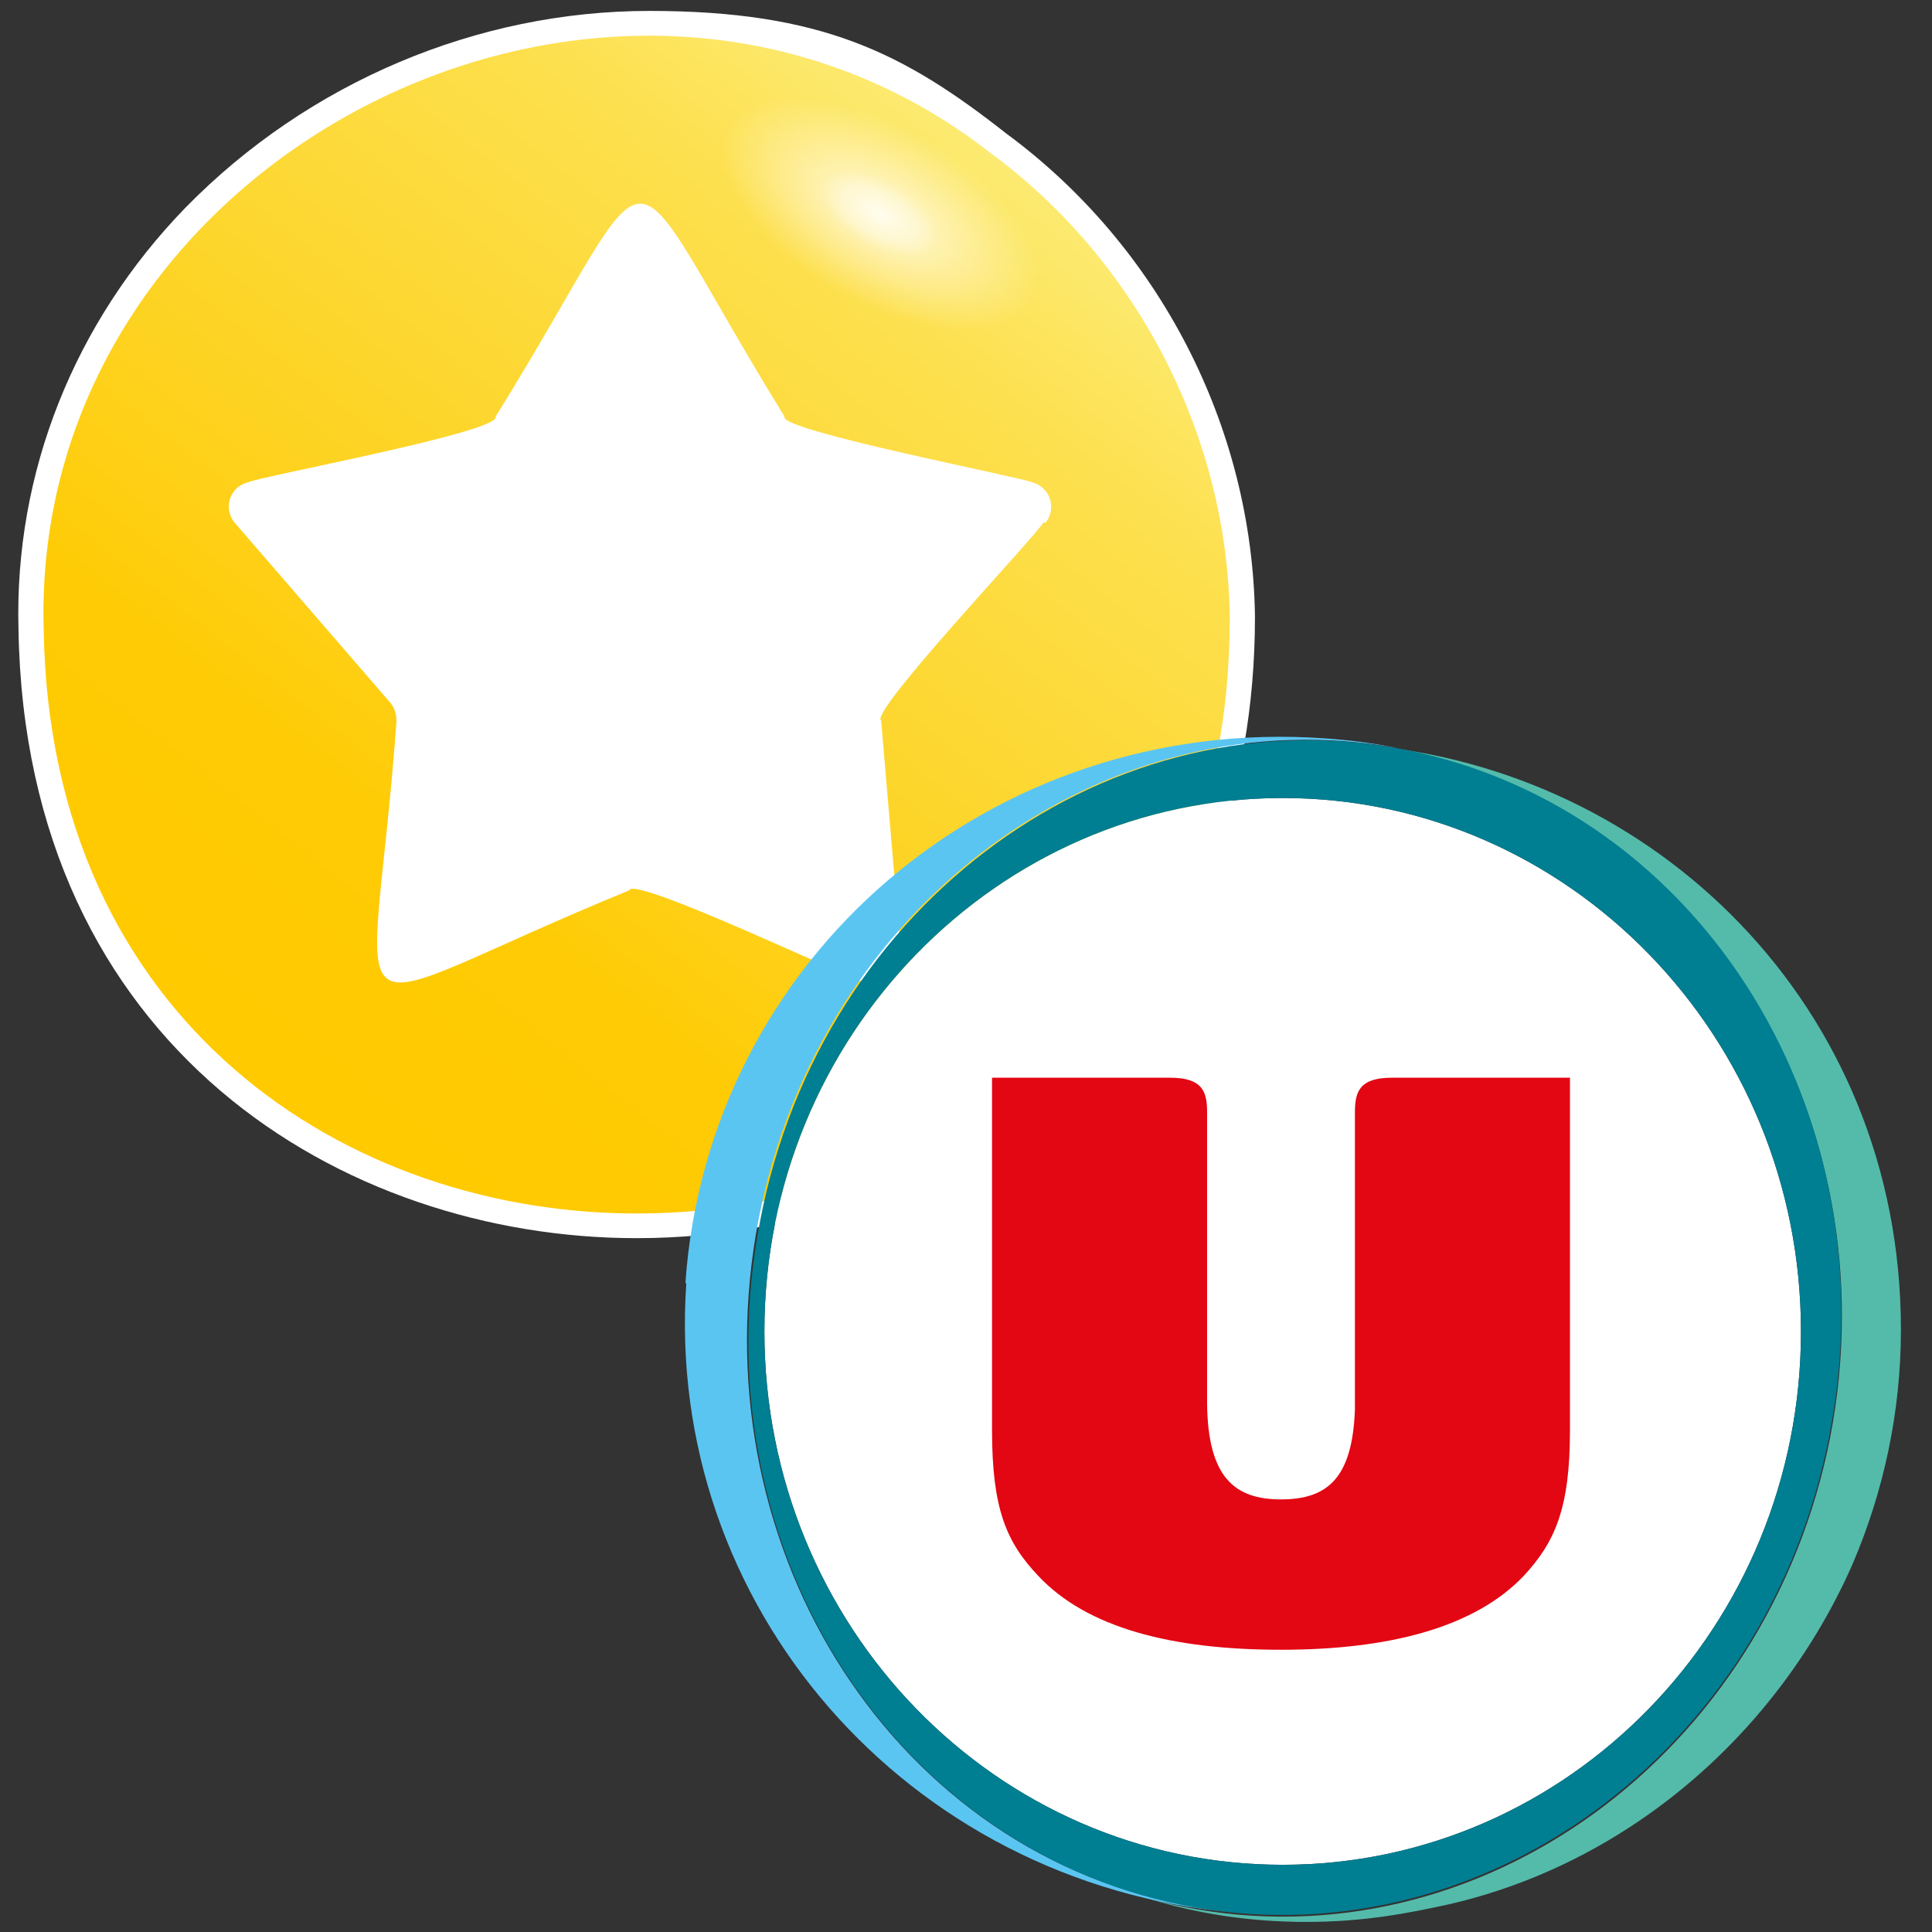
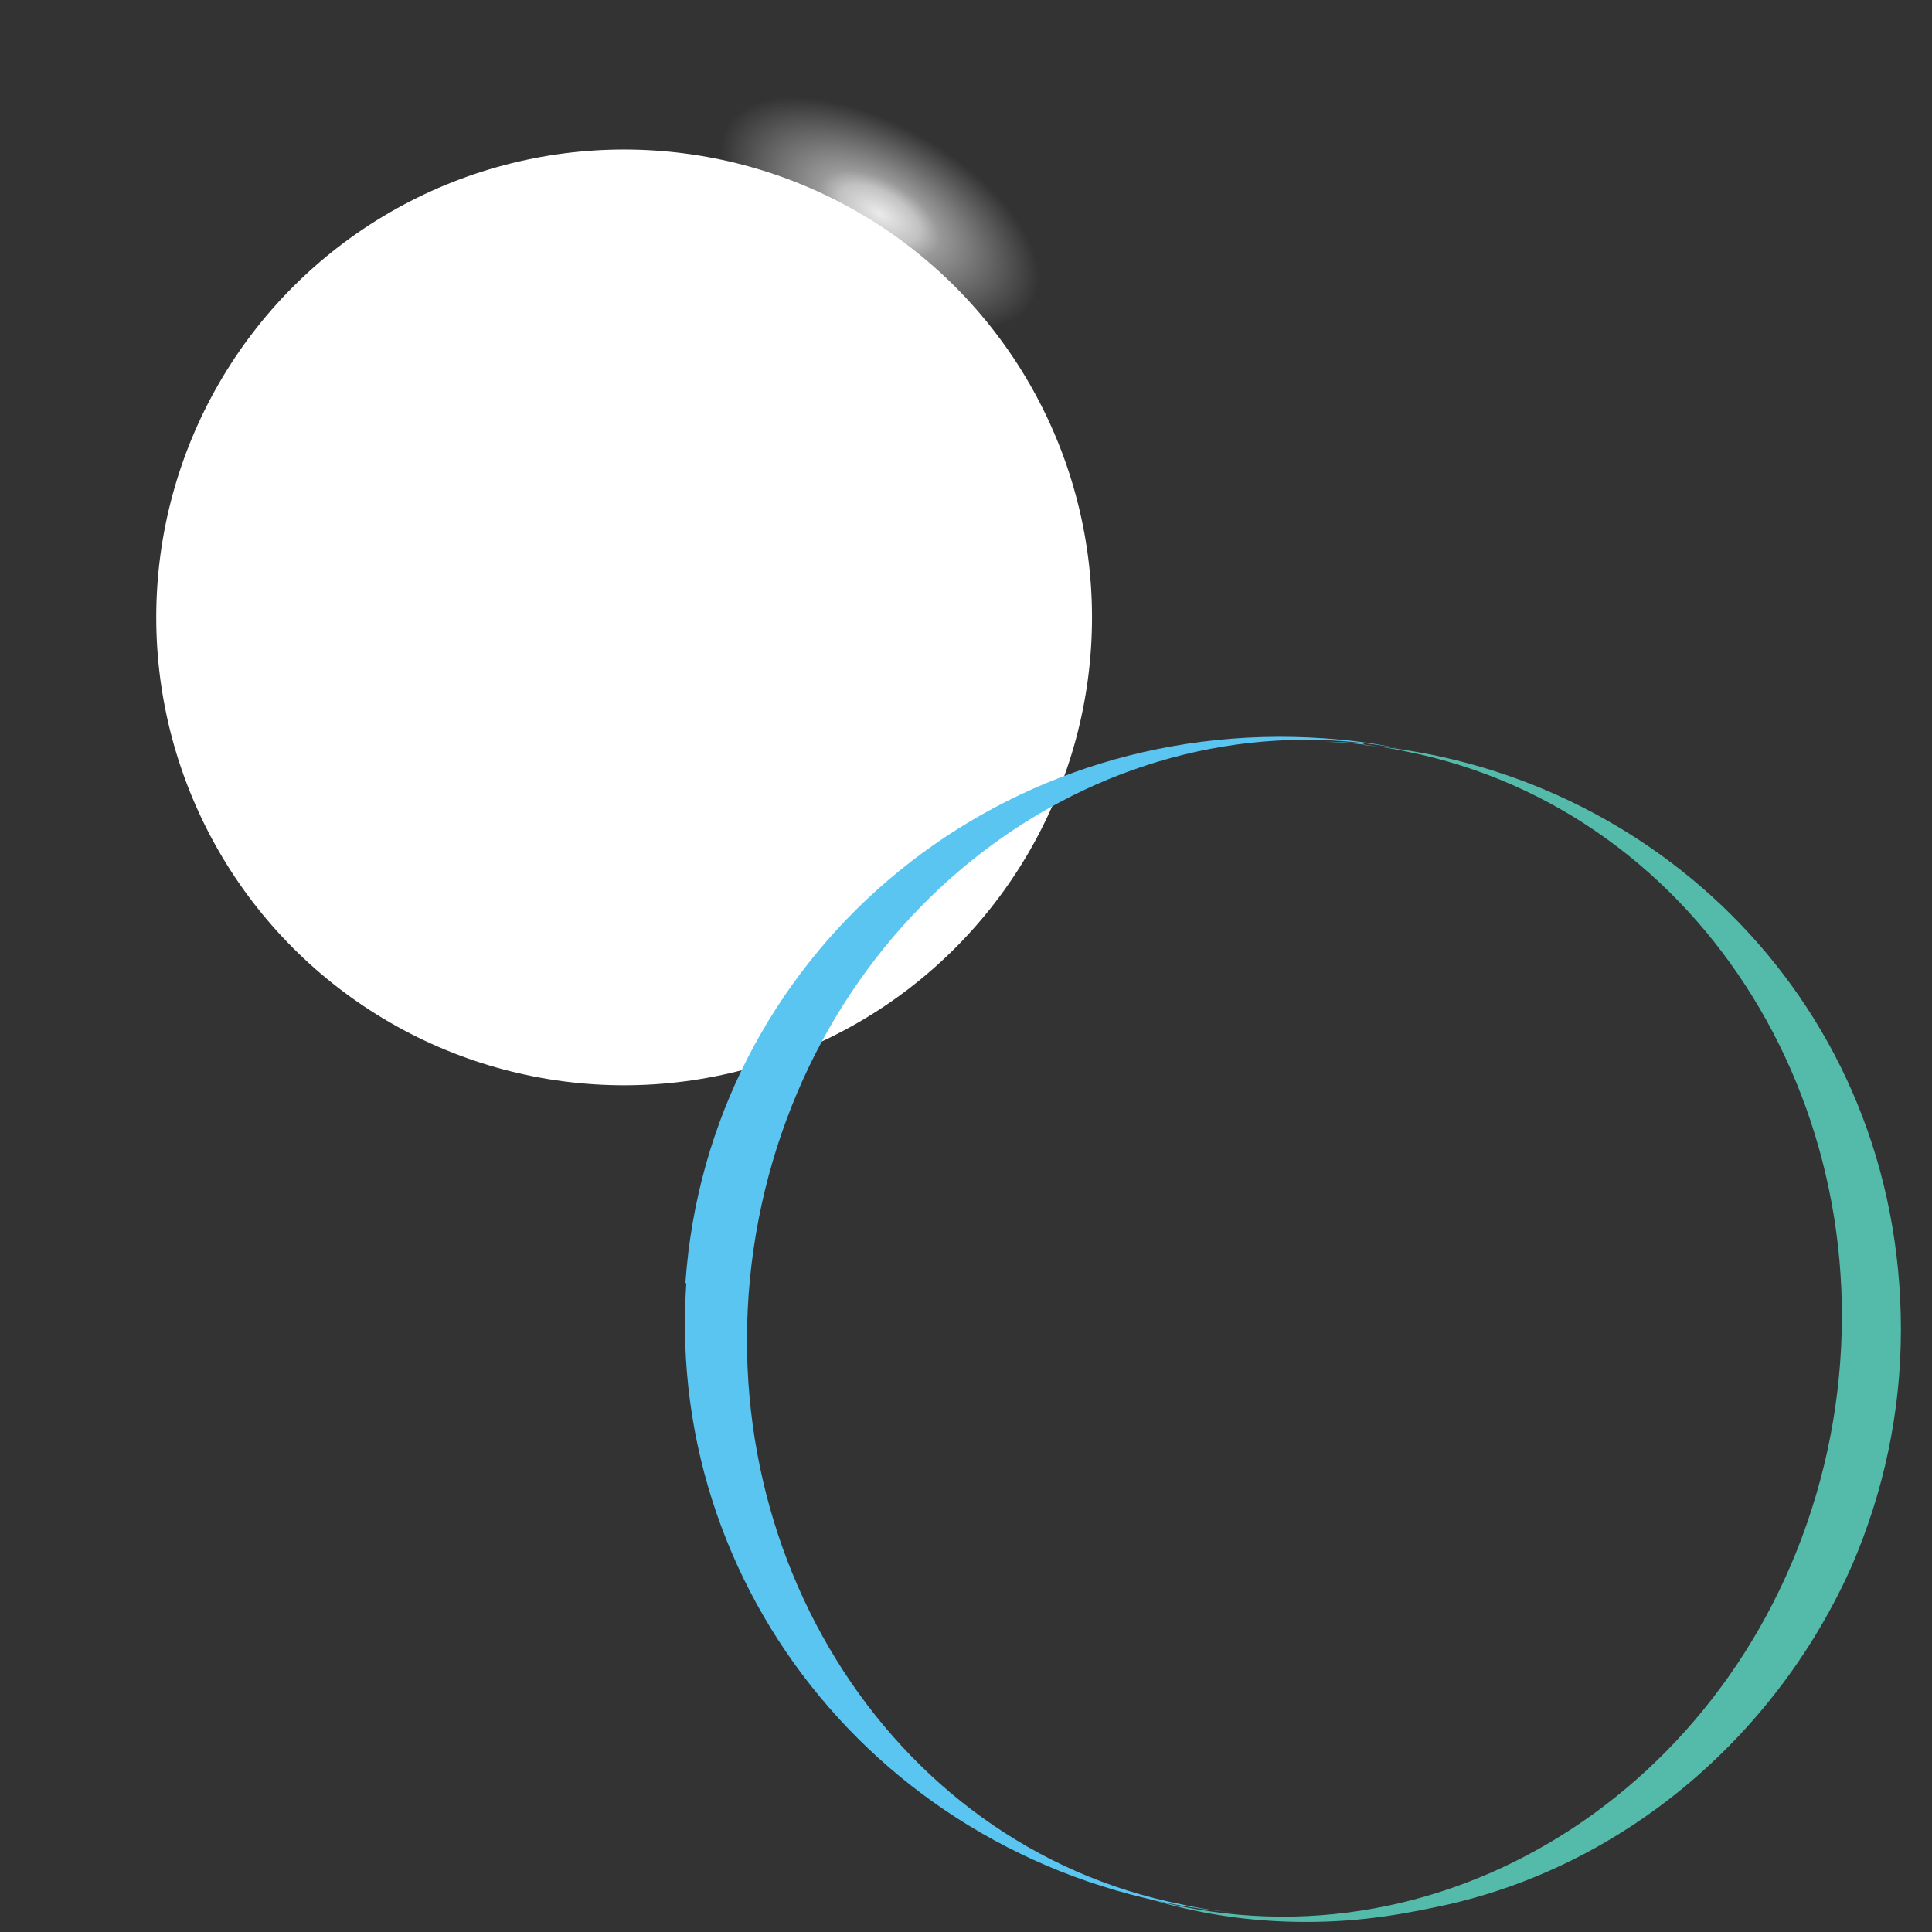
<svg xmlns="http://www.w3.org/2000/svg" id="Calque_1" version="1.1" viewBox="0 0 230 230">
  <rect x="0" y="0" width="230" height="230" fill="#333333" stroke="none" />
  <defs>
    <style>
      .st0 {
        fill: #5bc5f2;
      }

      .st1 {
        fill: #fff;
      }

      .st2 {
        fill: url(#Dégradé_sans_nom_2);
      }

      .st3 {
        fill: #e30613;
      }

      .st4 {
        fill: #54bbab;
      }

      .st5 {
        fill: #007e92;
      }

      .st6 {
        fill: url(#Dégradé_sans_nom);
      }
    </style>
    <linearGradient id="Dégradé_sans_nom" data-name="Dégradé sans nom" x1="123.1" y1="14.8" x2="36" y2="126.3" gradientUnits="userSpaceOnUse">
      <stop offset="0" stop-color="#fcef81" />
      <stop offset="0" stop-color="#fced7a" />
      <stop offset=".2" stop-color="#fde04f" />
      <stop offset=".5" stop-color="#fdd62c" />
      <stop offset=".7" stop-color="#fecf14" />
      <stop offset=".8" stop-color="#fecb05" />
      <stop offset="1" stop-color="#ffca00" />
    </linearGradient>
    <radialGradient id="Dégradé_sans_nom_2" data-name="Dégradé sans nom 2" cx="317.6" cy="6.6" fx="317.6" fy="6.6" r="26.3" gradientTransform="translate(101.4 -292.1) rotate(90) scale(1 -.5)" gradientUnits="userSpaceOnUse">
      <stop offset="0" stop-color="#fff" />
      <stop offset="0" stop-color="#fff" stop-opacity=".9" />
      <stop offset=".2" stop-color="#fff" stop-opacity=".7" />
      <stop offset=".3" stop-color="#fff" stop-opacity=".5" />
      <stop offset=".5" stop-color="#fff" stop-opacity=".3" />
      <stop offset=".6" stop-color="#fff" stop-opacity=".2" />
      <stop offset=".8" stop-color="#fff" stop-opacity="0" />
      <stop offset=".9" stop-color="#fff" stop-opacity="0" />
      <stop offset="1" stop-color="#fff" stop-opacity="0" />
    </radialGradient>
  </defs>
  <circle class="st1" cx="74.3" cy="73.5" r="55.7" />
-   <path class="st1" d="M75.8,147.4c-34.9,0-72.8-22.7-73.6-72.5-.5-18.6,6.6-36.5,19.9-50.2C36.7,9.8,56.8,1.3,77.3,1.3s30.3,5,42.5,14.6c18.2,13.4,29.3,34.9,29.6,57.5,0,21.3-7,39.6-20.3,52.9-13.4,13.4-32.8,21.1-53.3,21.1h0ZM103.9,114l.5.2-2.4-27.7c0-.1,0-.3,0-.4-.4-2.1.2-3.5,14.9-20,1.9-2.1,4-4.5,4.7-5.4l.2-.7h0s-.2-.2-.2-.2c-.9-.2-3.6-.8-6.1-1.4-22.4-4.9-23.7-5.7-24.6-7.7,0-.1,0-.2-.1-.3-3.1-5-5.6-9.3-7.6-12.7-2.8-4.9-5.5-9.5-6.9-10.6-1.3,1.1-3.9,5.6-6.7,10.4-2,3.5-4.5,7.8-7.7,12.9,0,.1-.1.3-.2.4-1,2-3.5,3-23.7,7.4-2.8.6-6,1.3-7,1.6h-.2c0,.1-.6.2-.6.2l18.5,21.3c1,1.1,1.5,2.5,1.5,4.2h0c0,.1,0,.2,0,.2-.5,6.5-1,11.8-1.5,16.1-.5,5.2-1.1,10.1-.7,11.8,1.9-.2,6-2.1,11-4.3,3.8-1.7,8.5-3.8,14.3-6.2.5-.4,1.2-.6,2-.6,2.5,0,8.8,2.6,21.8,8.4,2.6,1.2,5.6,2.5,6.5,2.8h.2Z" />
-   <path class="st6" d="M146.4,73.4c-.3-21.7-11.2-42.5-28.5-55.2C73.1-16.8,3.6,18.5,5.2,74.9c1.4,93.3,141.4,92.7,141.2-1.5ZM124.4,62.2h-.2c-.3,1-20.9,22.7-19.3,23.6l2.4,28.2c.2,2.3-2.1,3.9-4.1,3-1.1,0-27.9-12.9-28.3-11-36.9,15.1-30.6,19.7-27.7-20.1,0-.8-.2-1.6-.7-2.2l-18.5-21.4c-1.5-1.7-.7-4.4,1.6-4.9.9-.6,30.2-6,29.4-7.8,20.9-33.7,13.5-33.9,34.4,0-.9,1.6,28.6,7.3,29.4,7.8,2.2.5,3.1,3.2,1.6,4.9Z" />
  <ellipse class="st2" cx="104.7" cy="25.4" rx="12" ry="36.3" transform="translate(30.3 103.4) rotate(-60)" />
  <g>
-     <path class="st1" d="M152.7,222c-34.1,0-61.7-28.4-61.7-63.5s27.7-63.5,61.7-63.5,61.7,28.4,61.7,63.5-27.7,63.5-61.7,63.5" />
    <path class="st4" d="M162.3,88.5c-1.9-.1-2.8-.2-4.6-.2,3.3.1,6.6.5,9.9,1.2,35.1,7.1,57.6,43.5,50.3,81.5-7.4,38-41.9,63-77,56-1.6-.3-3.1-.7-4.6-1.1,6,1.9,12.4,2.9,19.2,2.9s12-1,17-2.1c21.7-5,39.3-20.7,48-40.4,3.7-8.6,5.8-18.1,5.8-28,0-38.8-29.6-66.7-63.9-69.6" />
    <path class="st0" d="M81.7,152.8c-2.6,38.2,26.1,71.4,65.3,74.9-2.1-.2-4.2-.5-6.4-1-35.1-7-57.6-43.5-50.3-81.5,7.3-37.7,41.4-62.6,76.3-56.1-2.9-.6-5.9-1-8.9-1.2-39.8-2.8-73.4,26.2-76.1,64.8" />
-     <path class="st5" d="M152.7,222c-34.1,0-61.7-28.4-61.7-63.5s27.7-63.5,61.7-63.5,61.7,28.4,61.7,63.5-27.7,63.5-61.7,63.5M167.5,89.3c-35.1-7-69.7,18-77,56-7.4,38,15.1,74.4,50.3,81.5,35.1,7,69.7-18,77-56,7.4-38-15.1-74.4-50.3-81.5" />
-     <path class="st3" d="M186.9,128.3h-21.2c-3.8,0-4.4,1.6-4.4,4.1v35.4c-.3,8.1-3.2,10.7-8.8,10.7s-8.7-2.7-8.8-11.4v-34.7c0-2.4-.5-4.1-4.4-4.1h-21.2v42c0,9.3,1.7,13.3,5.5,17.3,5.8,6.2,15.9,8.8,28.9,8.8s23.1-2.7,28.9-8.8c3.7-4,5.5-8,5.5-17.3,0,0,0-42,0-42Z" />
  </g>
</svg>